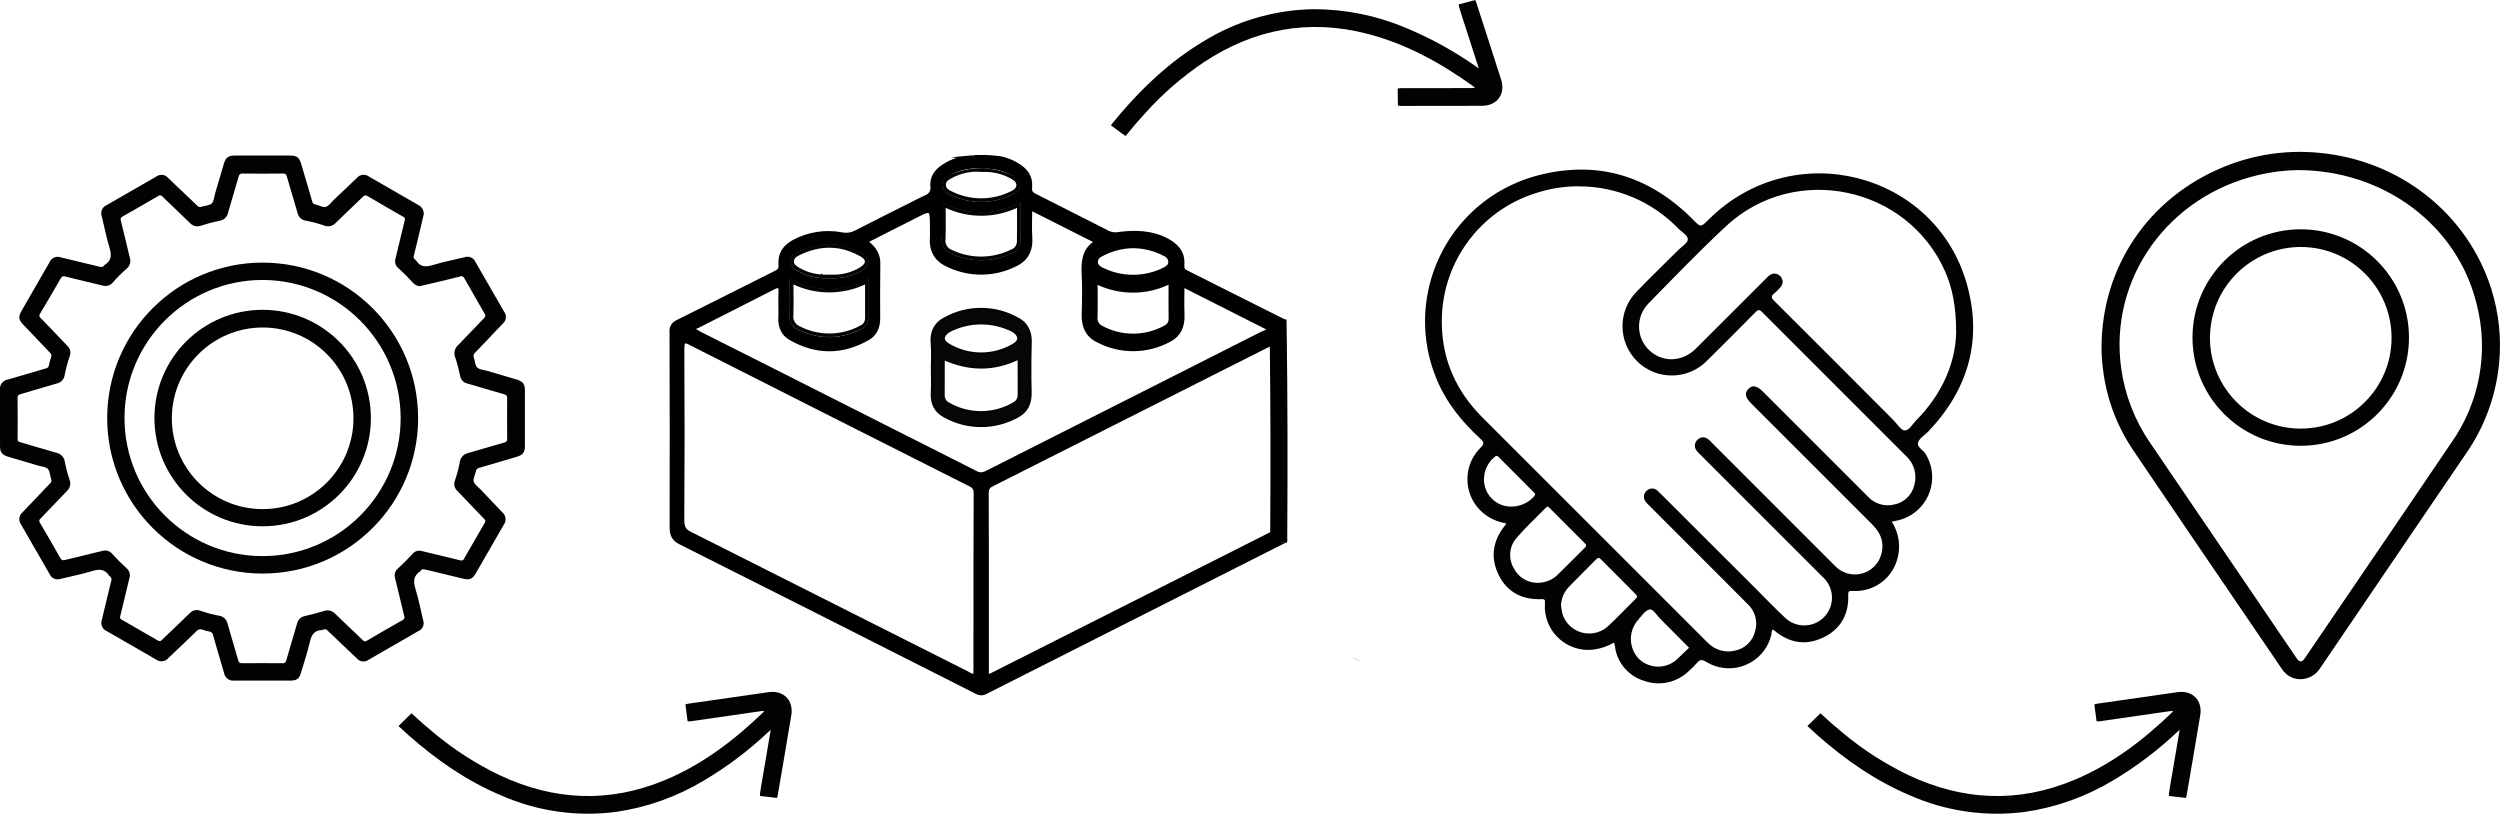
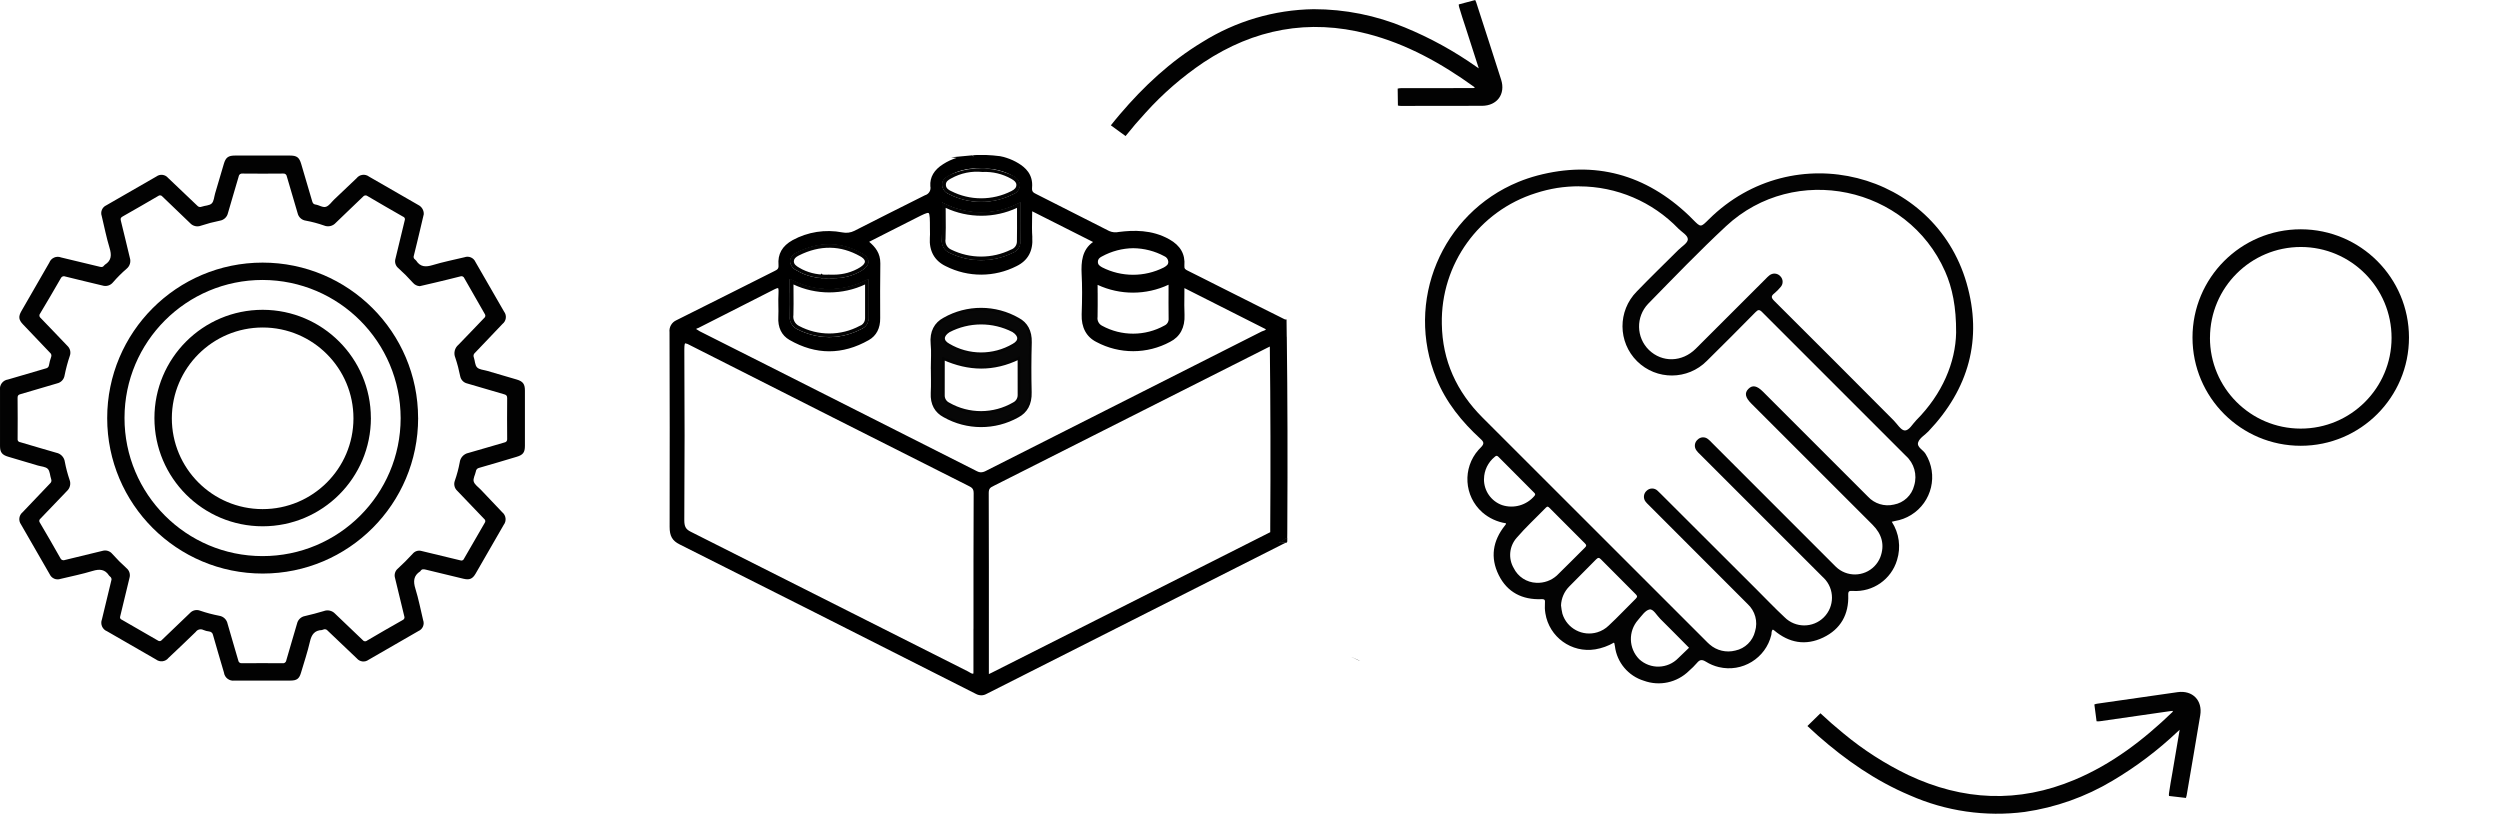
<svg xmlns="http://www.w3.org/2000/svg" id="Lager_2" viewBox="0 0 726.26 236.39">
  <defs>
    <style>.cls-1{fill:#040404;}.cls-2{fill:#030303;}.cls-3{fill:#020202;}.cls-4{fill:#070707;}.cls-5{fill:none;stroke:#040404;stroke-miterlimit:10;stroke-width:.75px;}</style>
  </defs>
  <g id="Lager_1-2">
    <g id="Group_371">
      <path id="Path_1009" class="cls-2" d="M549.58,151.59c2.13,3.29,2.69,7.35,1.52,11.1-1.67,5.63-7.01,9.35-12.86,8.98-.97-.05-1.36-.02-1.32,1.15,.21,5.65-2.18,9.95-7.28,12.39s-9.91,1.57-14.23-2.07c-.12-.09-.25-.18-.38-.25-.51,.42-.32,1.03-.45,1.54-1.63,6.8-8.47,10.99-15.27,9.36-1.33-.32-2.6-.85-3.76-1.58-1.17-.71-1.78-.57-2.57,.37-.72,.83-1.5,1.61-2.34,2.33-3.45,3.39-8.54,4.51-13.09,2.85-4.53-1.39-7.83-5.31-8.41-10.02-.05-.29-.11-.59-.17-.88,0-.04-.05-.07-.12-.17-1.68,.97-3.51,1.63-5.42,1.95-6.89,1.12-13.38-3.56-14.49-10.45-.16-.98-.2-1.97-.13-2.95,.05-.83,.07-1.22-1.01-1.18-5.55,.22-9.92-1.97-12.41-6.99-2.53-5.1-1.74-9.99,1.82-14.43,.09-.11,.18-.23,.26-.36,.02-.04,.01-.09,.02-.26-2.55-.39-4.93-1.49-6.88-3.19-5.31-4.71-5.8-12.84-1.09-18.15,.21-.24,.43-.46,.65-.68,1.06-1.08,.95-1.58-.08-2.51-5.44-4.98-10-10.6-12.82-17.52-9.19-22.36,1.49-47.94,23.85-57.13,1.78-.73,3.61-1.34,5.47-1.84,16.76-4.43,31.53-.32,44.08,11.65,.4,.38,.78,.78,1.17,1.17,2.27,2.29,2.22,2.24,4.56-.07,24.61-24.42,65.57-13.74,74.89,18.46,4.72,16.3,.63,30.81-11.09,43.12-1,1.05-2.52,1.89-2.95,3.13-.51,1.43,1.43,2.21,2.14,3.4,3.74,6.06,1.86,14-4.2,17.74-1.44,.89-3.04,1.49-4.72,1.76-.24,.04-.48,.11-.89,.21m-90.82-97.45c-2.16,0-4.31,.16-6.44,.49-2.07,.34-4.11,.83-6.11,1.48-16.56,5.18-27.71,20.68-27.35,38.03,.15,10.66,4.3,19.67,11.82,27.19,21.61,21.59,43.21,43.18,64.8,64.78,.39,.39,.77,.79,1.19,1.14,2.04,1.78,4.83,2.44,7.45,1.76,2.82-.59,5.05-2.76,5.73-5.56,.88-2.86,.03-5.96-2.18-7.98-9.54-9.57-19.1-19.14-28.66-28.69-.33-.3-.64-.63-.93-.98-.79-.98-.66-2.42,.31-3.24,.87-.83,2.25-.83,3.12,0,.34,.29,.65,.62,.97,.94,9.21,9.2,18.43,18.39,27.64,27.59,2.76,2.76,5.46,5.59,8.31,8.25,3.14,3.15,8.25,3.16,11.4,.02,3.15-3.14,3.16-8.25,.02-11.4-.11-.11-.22-.22-.34-.32-11.9-11.89-23.8-23.79-35.69-35.68-.38-.33-.72-.7-1.01-1.11-.72-.98-.56-2.35,.38-3.13,.82-.82,2.13-.87,3.02-.12,.39,.31,.76,.66,1.09,1.03,12,12,24,24,36,36.01,3.14,3.07,8.17,3.01,11.24-.13,.72-.74,1.29-1.61,1.68-2.57,1.38-3.61,.48-6.76-2.22-9.46-11.76-11.75-23.51-23.5-35.27-35.26-1.74-1.75-1.99-3.05-.8-4.24s2.48-.92,4.23,.83c10.16,10.16,20.32,20.32,30.48,30.48,1.91,2.07,4.79,2.96,7.53,2.32,2.9-.52,5.21-2.7,5.91-5.55,.94-3.11-.01-6.47-2.43-8.63-13.92-13.9-27.84-27.82-41.74-41.74-.81-.81-1.18-.74-1.94,.03-4.67,4.75-9.38,9.46-14.12,14.14-5.56,5.62-14.63,5.67-20.26,.11-5.62-5.56-5.67-14.63-.11-20.26h0c3.96-4.11,8.07-8.07,12.11-12.1,.99-.99,2.67-1.96,2.73-3.02,.07-1.18-1.71-2.11-2.71-3.12-7.55-7.85-17.97-12.3-28.86-12.31m109.51,42.47c.05-7.4-1.1-12.99-3.18-17.71-10.96-24.87-43.7-31.76-63.65-13.2-7.8,7.26-15.2,14.96-22.65,22.57-3.59,3.78-3.49,9.75,.24,13.4,3.84,3.71,9.62,3.59,13.6-.36,6.78-6.74,13.54-13.5,20.29-20.27,.34-.37,.7-.71,1.09-1.03,.98-.8,2.42-.68,3.24,.29,.83,.88,.83,2.25,0,3.13-.54,.65-1.15,1.26-1.8,1.8-.96,.75-.94,1.26-.04,2.16,11.6,11.55,23.17,23.12,34.71,34.73,1.06,1.06,2.11,2.89,3.22,2.93,1.29,.05,2.26-1.88,3.35-2.97,7.59-7.63,11.43-16.83,11.58-25.47m-121.93,72.7c2.18,.1,4.31-.65,5.93-2.11,2.77-2.67,5.45-5.44,8.19-8.14,.47-.47,.45-.73-.01-1.19-3.44-3.42-6.87-6.85-10.28-10.3-.36-.36-.61-.58-1.07-.1-2.85,2.94-5.89,5.73-8.55,8.83-2.11,2.44-2.43,5.94-.81,8.72,1.24,2.54,3.77,4.18,6.59,4.29m7.17,6.62c.08,.79,.21,1.58,.39,2.36,1.32,4.3,5.87,6.71,10.17,5.39,1.23-.38,2.36-1.04,3.28-1.94,2.72-2.51,5.23-5.24,7.88-7.83,.56-.55,.41-.84-.06-1.31-3.37-3.35-6.73-6.72-10.07-10.11-.53-.54-.85-.54-1.39,0-2.59,2.65-5.23,5.25-7.82,7.89-1.47,1.48-2.32,3.46-2.39,5.54m37.19,12.26c-2.85-2.87-5.58-5.65-8.35-8.39-1.02-1-2.03-2.93-3.1-2.74-1.26,.23-2.33,1.88-3.35,3.04-2.91,3.3-2.77,8.28,.32,11.41,3.24,3,8.28,2.86,11.35-.31,1.04-1,2.08-2,3.13-3.01m-59.57-49.05c-.06,3.41,2.06,6.47,5.27,7.61,3.38,1.09,7.09,.04,9.39-2.67,.34-.43,.24-.62-.08-.94-3.47-3.47-6.93-6.94-10.38-10.42-.43-.43-.68-.36-1.09,.02-1.93,1.57-3.07,3.91-3.1,6.4" />
      <path id="Path_1010" class="cls-3" d="M123.11,62.21c-.31,1.3-.67,2.86-1.04,4.42-.61,2.55-1.2,5.1-1.85,7.64-.17,.4-.03,.87,.34,1.11,.13,.09,.24,.2,.33,.32,1.18,1.85,2.73,1.93,4.72,1.33,3.06-.93,6.22-1.55,9.33-2.3,1.25-.45,2.65,.14,3.18,1.37,2.78,4.8,5.55,9.61,8.31,14.42,.86,1.12,.65,2.72-.46,3.59-2.66,2.8-5.32,5.6-7.99,8.39-.39,.31-.54,.84-.34,1.3,.35,.98,.31,2.27,.95,2.93s1.91,.71,2.91,1c2.87,.85,5.73,1.68,8.6,2.52,1.82,.54,2.39,1.31,2.39,3.22v16.03c0,1.93-.54,2.65-2.39,3.2-3.63,1.08-7.26,2.18-10.9,3.21-.52,.09-.91,.52-.96,1.04-.2,.99-.87,2.08-.63,2.92,.27,.93,1.35,1.63,2.09,2.41,2.06,2.18,4.13,4.34,6.19,6.52,1.12,.9,1.32,2.53,.44,3.67-2.72,4.73-5.44,9.45-8.17,14.18-.89,1.54-1.79,1.9-3.56,1.47-3.65-.88-7.31-1.75-10.96-2.65-.62-.15-1.14-.19-1.5,.43-.02,.03-.04,.05-.06,.07-1.97,1.26-2.07,2.92-1.41,5.04,.93,3,1.52,6.1,2.25,9.15,.47,1.25-.14,2.65-1.38,3.17-4.83,2.79-9.66,5.58-14.5,8.36-1.05,.77-2.52,.59-3.36-.4-2.83-2.67-5.66-5.35-8.46-8.05-.31-.43-.89-.57-1.36-.33-.11,.06-.23,.1-.35,.12-2.14,.09-3.01,1.32-3.47,3.34-.7,3.06-1.71,6.04-2.6,9.06-.51,1.75-1.22,2.28-3.08,2.28h-16.22c-1.48,.22-2.86-.81-3.08-2.29,0,0,0-.02,0-.03-1.07-3.63-2.15-7.27-3.18-10.91-.08-.55-.53-.97-1.09-1.03-.58-.06-1.16-.21-1.7-.44-.78-.4-1.73-.16-2.23,.56-2.6,2.55-5.26,5.04-7.91,7.55-.88,1.13-2.52,1.33-3.65,.45,0,0-.01,0-.02-.01-4.73-2.72-9.45-5.44-14.18-8.17-1.37-.54-2.03-2.09-1.49-3.46,0,0,0,0,0,0,.89-3.75,1.79-7.49,2.71-11.23,.19-.43,.04-.94-.35-1.21-.1-.07-.19-.15-.27-.26-1.2-1.88-2.77-1.98-4.79-1.37-3.06,.93-6.21,1.56-9.33,2.31-1.23,.43-2.58-.14-3.13-1.32-2.79-4.83-5.58-9.66-8.35-14.5-.8-1.11-.61-2.65,.44-3.52,2.66-2.8,5.32-5.59,7.99-8.38,.39-.31,.52-.84,.32-1.3-.35-.98-.32-2.27-.96-2.93s-1.92-.69-2.92-.99c-2.86-.85-5.73-1.7-8.59-2.55-1.79-.53-2.38-1.28-2.38-3.12v-16.22c-.22-1.48,.8-2.87,2.29-3.09,0,0,.02,0,.02,0,3.66-1.08,7.33-2.16,10.99-3.22,.49-.07,.88-.46,.93-.96,.13-.79,.34-1.57,.61-2.32,.2-.46,.07-.99-.33-1.29-2.63-2.74-5.25-5.49-7.86-8.25-1.24-1.31-1.35-2.24-.45-3.82,2.71-4.7,5.41-9.4,8.12-14.1,.52-1.36,2.05-2.03,3.4-1.51,.02,0,.04,.02,.06,.02,3.75,.89,7.5,1.78,11.23,2.7,.52,.13,.89,.11,1.2-.34,.07-.1,.15-.19,.26-.26,1.95-1.22,1.97-2.85,1.35-4.89-.92-3.03-1.53-6.16-2.27-9.24-.44-1.22,.13-2.58,1.32-3.12,4.86-2.81,9.72-5.6,14.58-8.39,1.05-.77,2.52-.59,3.36,.41,2.83,2.68,5.64,5.36,8.46,8.05,.31,.39,.84,.53,1.3,.33,.98-.35,2.28-.31,2.93-.95s.69-1.92,.99-2.92c.85-2.87,1.69-5.73,2.54-8.6,.54-1.83,1.29-2.39,3.21-2.39h16.03c1.94,0,2.66,.54,3.21,2.39,1.07,3.63,2.16,7.26,3.21,10.9,.16,.54,.38,.86,.95,.94,1.06,.14,2.14,.98,3.09,.64,.9-.32,1.56-1.35,2.32-2.08,2.17-2.06,4.35-4.13,6.52-6.19,.88-1.14,2.51-1.35,3.65-.47,0,0,.01,0,.02,.01,4.75,2.74,9.51,5.47,14.26,8.21,1.02,.5,1.65,1.55,1.6,2.69m-1.18,20.9c-.76-.05-1.47-.4-1.96-.98-1.34-1.5-2.76-2.92-4.25-4.26-.81-.66-1.14-1.75-.83-2.75,.92-3.71,1.77-7.43,2.69-11.14,.17-.4-.01-.87-.42-1.04-.02,0-.04-.02-.07-.02-3.45-1.97-6.9-3.96-10.32-5.98-.39-.31-.96-.25-1.28,.14-.02,.02-.03,.04-.05,.06-2.61,2.54-5.29,5.02-7.89,7.57-.86,.97-2.25,1.28-3.44,.77-1.72-.6-3.48-1.07-5.27-1.4-1.16-.15-2.11-1.01-2.37-2.15-1.03-3.58-2.12-7.15-3.15-10.72-.06-.51-.52-.87-1.03-.81-.02,0-.04,0-.05,0-3.92,.04-7.84,.04-11.77,0-.53-.09-1.04,.27-1.13,.8,0,.02,0,.04,0,.06-1.02,3.55-2.11,7.08-3.12,10.64-.26,1.14-1.19,2.01-2.35,2.19-1.84,.37-3.66,.85-5.45,1.44-1.12,.45-2.4,.15-3.21-.75-2.66-2.58-5.37-5.12-8.02-7.7-.28-.38-.82-.47-1.2-.19-.02,.01-.03,.02-.05,.04-3.43,2.01-6.88,3.99-10.33,5.95-.59,.33-.64,.64-.49,1.24,.9,3.59,1.74,7.19,2.61,10.78,.37,1.15-.02,2.41-.96,3.16-1.4,1.21-2.72,2.53-3.93,3.93-.73,.92-1.96,1.29-3.08,.93-3.59-.87-7.19-1.71-10.78-2.61-.48-.23-1.06-.02-1.29,.46,0,.02-.02,.04-.03,.06-1.96,3.42-3.96,6.82-5.99,10.21-.33,.37-.29,.93,.07,1.25,.02,.02,.05,.04,.07,.06,2.61,2.67,5.16,5.4,7.76,8.09,.82,.75,1.1,1.92,.7,2.96-.62,1.84-1.12,3.72-1.5,5.62-.17,1.16-1.04,2.09-2.19,2.34-3.55,1.02-7.09,2.1-10.64,3.13-.57,.16-.83,.35-.83,1.04,.05,3.98,.03,7.97,.01,11.95-.08,.44,.21,.86,.64,.94,.02,0,.04,0,.06,0,3.52,1.01,7.02,2.11,10.55,3.09,1.3,.26,2.3,1.33,2.47,2.65,.33,1.76,.79,3.49,1.36,5.18,.46,1.15,.16,2.46-.76,3.29-2.58,2.66-5.12,5.36-7.7,8.03-.36,.26-.44,.76-.18,1.12,.01,.02,.02,.03,.03,.04,2,3.4,3.99,6.81,5.92,10.25,.18,.52,.75,.8,1.27,.62,.03,0,.06-.02,.08-.03,3.62-.9,7.25-1.75,10.87-2.64,1.06-.33,2.21,.02,2.91,.89,1.3,1.45,2.67,2.83,4.12,4.13,.83,.68,1.17,1.8,.86,2.83-.91,3.71-1.77,7.43-2.69,11.14-.16,.37,0,.81,.38,.97,.02,0,.04,.02,.06,.02,3.51,2,7.01,4.02,10.49,6.05,.35,.28,.86,.22,1.14-.12,.01-.01,.02-.03,.03-.04,2.71-2.62,5.45-5.2,8.16-7.82,.75-.82,1.93-1.09,2.96-.68,1.81,.62,3.66,1.11,5.53,1.47,1.22,.18,2.2,1.11,2.44,2.33,1,3.56,2.09,7.09,3.1,10.64,.05,.5,.5,.87,1,.82,.02,0,.04,0,.06,0,3.92-.03,7.85-.03,11.77,0,.52,.1,1.02-.25,1.12-.77,0-.03,0-.05,.01-.08,1.01-3.56,2.09-7.09,3.11-10.64,.25-1.14,1.17-2.02,2.32-2.22,1.83-.42,3.65-.9,5.45-1.44,1.15-.44,2.45-.14,3.29,.76,2.66,2.58,5.38,5.1,8.04,7.68,.27,.38,.8,.46,1.18,.19,.02-.01,.04-.03,.06-.05,3.42-2.02,6.87-4.01,10.33-5.96,.44-.17,.67-.66,.5-1.1,0-.02-.01-.03-.02-.05-.91-3.68-1.77-7.37-2.67-11.05-.31-1,0-2.09,.81-2.76,1.51-1.38,2.94-2.82,4.32-4.32,.63-.76,1.65-1.07,2.59-.79,3.74,.92,7.49,1.78,11.23,2.71,.4,.18,.87,0,1.05-.4,0-.02,.02-.04,.03-.07,1.99-3.48,3.99-6.94,6.01-10.4,.28-.34,.23-.84-.1-1.12-.02-.01-.03-.02-.05-.04-2.62-2.71-5.2-5.45-7.82-8.17-.82-.75-1.09-1.93-.69-2.96,.6-1.72,1.07-3.48,1.4-5.26,.15-1.39,1.19-2.52,2.56-2.79,3.5-.97,6.97-2.05,10.47-3.04,.47-.06,.81-.48,.76-.96,0-.02,0-.04,0-.06-.03-3.95-.04-7.91,0-11.86,0-.72-.27-.93-.88-1.11-3.58-1.03-7.15-2.11-10.73-3.14-1.05-.24-1.85-1.08-2.04-2.14-.36-1.81-.83-3.6-1.42-5.36-.55-1.32-.18-2.84,.92-3.75,2.52-2.55,4.95-5.18,7.45-7.75,.38-.27,.48-.79,.21-1.17-.01-.02-.03-.04-.04-.06-2-3.44-3.97-6.89-5.92-10.35-.16-.45-.65-.69-1.11-.54-.02,0-.04,.01-.05,.02-2.36,.61-4.73,1.17-7.09,1.74-1.59,.38-3.18,.74-4.76,1.11" />
      <path id="Path_1011" class="cls-3" d="M121.47,121.43c.01,24.95-20.2,45.18-45.14,45.19-24.95,.01-45.18-20.2-45.19-45.14-.01-24.95,20.2-45.18,45.14-45.19h0c24.94,0,45.16,20.21,45.18,45.14m-45.14-40.1c-22.15-.02-40.13,17.92-40.15,40.07-.02,22.15,17.92,40.13,40.07,40.15,22.15,.02,40.13-17.92,40.15-40.07h0c-.03-22.13-17.94-40.08-40.07-40.15" />
      <path id="Path_1012" class="cls-3" d="M107.75,121.43c0,17.37-14.06,31.45-31.43,31.46-17.37,0-31.45-14.06-31.46-31.43,0-17.37,14.06-31.45,31.43-31.46,.02,0,.05,0,.07,0,17.33,.05,31.36,14.1,31.38,31.43m-57.82,.05c-.02,14.57,11.77,26.4,26.34,26.42,14.57,.02,26.4-11.77,26.42-26.34,.02-14.57-11.77-26.4-26.34-26.42,0,0,0,0-.01,0-14.56,0-26.37,11.79-26.41,26.34" />
-       <path id="Path_1013" class="cls-3" d="M225.73,231.79c.09-.24,.16-.49,.2-.74,1.32-7.76,2.67-15.51,3.95-23.27,.71-4.31-2.23-7.31-6.56-6.71-7.79,1.09-15.58,2.23-23.36,3.35-.29,.04-.57,.12-.84,.23l.63,4.88c.33,.04,.66,.03,.98-.01,6.74-.96,13.49-1.93,20.23-2.91,.29-.05,.6-.08,.88-.1,.15,.21,0,.29-.09,.38-8.39,8.09-17.55,15.11-28.4,19.65-16.3,6.84-32.41,6.11-48.3-1.39-6.73-3.24-13.04-7.29-18.78-12.06-2.32-1.88-4.56-3.85-6.73-5.88l-3.78,3.7c.99,.94,2,1.86,3.03,2.77,8.06,7.1,16.78,13.17,26.72,17.36,10.48,4.63,22.02,6.3,33.38,4.83,9.01-1.3,17.67-4.38,25.48-9.05,6.85-4.05,13.22-8.86,18.99-14.33,.12-.12,.24-.22,.54-.49-.73,4.3-1.42,8.37-2.11,12.45-.35,1.99-.71,3.97-.99,5.97-.04,.27-.04,.54,0,.81l4.89,.57Z" />
      <path id="Path_1014" class="cls-3" d="M635.03,231.79c.09-.24,.16-.49,.2-.74,1.32-7.76,2.67-15.51,3.95-23.27,.71-4.31-2.23-7.31-6.56-6.71-7.79,1.09-15.58,2.23-23.36,3.35-.29,.04-.57,.12-.84,.23l.64,4.88c.33,.04,.66,.03,.98-.01,6.74-.96,13.49-1.93,20.23-2.91,.29-.05,.59-.08,.88-.1,.15,.21,0,.29-.09,.38-8.39,8.09-17.55,15.11-28.4,19.65-16.3,6.84-32.41,6.11-48.3-1.39-6.73-3.24-13.04-7.29-18.79-12.06-2.32-1.88-4.56-3.85-6.73-5.88l-3.78,3.7c.99,.94,2,1.86,3.03,2.77,8.06,7.1,16.78,13.17,26.72,17.36,10.48,4.63,22.02,6.3,33.38,4.83,9.01-1.3,17.67-4.38,25.48-9.05,6.85-4.05,13.22-8.86,18.99-14.33,.12-.12,.24-.22,.54-.49-.73,4.3-1.42,8.37-2.11,12.45-.35,1.99-.71,3.97-.99,5.97-.04,.27-.04,.54,0,.81l4.89,.57Z" />
      <path id="Path_1015" class="cls-3" d="M428.55,0c.12,.22,.22,.46,.3,.7,2.42,7.49,4.86,14.97,7.24,22.46,1.32,4.16-1.16,7.55-5.53,7.58-7.87,.03-15.74,.03-23.6,.03-.29,0-.58-.04-.86-.11l-.07-4.92c.32-.08,.65-.13,.98-.13,6.81-.01,13.62-.02,20.44-.02,.29,0,.6,0,.88-.02,.11-.23-.04-.29-.14-.36-9.46-6.81-19.54-12.44-30.92-15.38-17.11-4.43-32.95-1.41-47.61,8.29-6.19,4.17-11.86,9.08-16.86,14.63-2.03,2.2-3.97,4.46-5.82,6.78l-4.27-3.12c.84-1.07,1.72-2.13,2.6-3.17,6.96-8.18,14.73-15.43,23.96-21.01,9.71-6.08,20.9-9.39,32.35-9.56,9.1,0,18.12,1.8,26.51,5.31,7.36,3.03,14.35,6.88,20.85,11.47,.14,.1,.27,.19,.61,.41-1.34-4.15-2.6-8.08-3.87-12.02-.63-1.92-1.27-3.82-1.83-5.76-.08-.26-.12-.53-.11-.8l4.76-1.26Z" />
      <path id="Path_1016" class="cls-4" d="M299.36,99.46c.09-3.28-1.21-5.52-3.54-6.76-6.67-3.84-14.87-3.86-21.55-.06-2.48,1.32-3.88,3.72-3.53,7.27,.23,2.25,.04,4.57,.04,6.84h.01c0,2.47,.11,4.93-.03,7.4-.17,3.3,1.18,5.47,3.54,6.72,6.62,3.75,14.72,3.77,21.36,.05,2.43-1.28,3.76-3.55,3.67-6.94-.12-4.83-.11-9.67,.03-14.52m-23.73-3.28c5.84-3.06,12.8-3.08,18.66-.07,2.06,1.3,2.16,2.97,.08,4.1-5.81,3.41-13.01,3.39-18.8-.06-1.99-1.1-1.91-2.69,.06-3.97m18.83,21.07c-5.83,3.38-13.03,3.4-18.87,.05-.97-.46-1.57-1.46-1.52-2.53,.03-3.45,.01-6.9,.01-10.59,7.36,3.28,14.51,3.46,21.92-.13,0,3.69-.01,7.19,.01,10.68,.02,1.07-.58,2.05-1.55,2.52" />
      <path id="Path_1017" class="cls-5" d="M299.36,99.46c.09-3.28-1.21-5.52-3.54-6.76-6.67-3.84-14.87-3.86-21.55-.06-2.48,1.32-3.88,3.72-3.53,7.27,.23,2.25,.04,4.57,.04,6.84h.01c0,2.47,.11,4.93-.03,7.4-.17,3.3,1.18,5.47,3.54,6.72,6.62,3.75,14.72,3.77,21.36,.05,2.43-1.28,3.76-3.55,3.67-6.94-.12-4.83-.11-9.67,.03-14.52Zm-23.73-3.27c5.84-3.06,12.8-3.08,18.66-.07,2.06,1.3,2.16,2.97,.08,4.1-5.81,3.41-13.01,3.39-18.8-.06-1.99-1.1-1.91-2.69,.06-3.97Zm18.83,21.07c-5.83,3.38-13.03,3.4-18.87,.05-.97-.46-1.57-1.46-1.52-2.53,.03-3.45,.01-6.9,.01-10.59,7.36,3.28,14.51,3.46,21.92-.13,0,3.69-.01,7.19,.01,10.68,.02,1.07-.58,2.05-1.55,2.52h0Z" />
      <path id="Path_1018" d="M371.59,157.61h.75c.34-.17,.66-.33,.99-.5,.03-.01,.04-.01,.07-.03v-.58l-1.81,1.11Zm-75.16-95.03v-3.78l-.73,.34c-6.71,3.39-14.63,3.39-21.35,0l-.71-.34v.79c0,1.07,0,2.11,.01,3.14,.03,2.31,.04,4.47-.05,6.66-.24,1.7,.69,3.35,2.26,4.03,5.76,2.83,12.5,2.83,18.26,0,1.35-.48,2.26-1.75,2.28-3.19,.04-2.53,.04-5.05,.03-7.65m-.52,7.63c-.04,1.24-.84,2.34-2.02,2.75-5.61,2.78-12.19,2.78-17.8,0-1.39-.6-2.2-2.06-1.98-3.56,.14-3.19,.03-6.38,.03-9.82,6.85,3.46,14.93,3.46,21.78-.01,0,3.67,.04,7.16-.01,10.64m-1.6-19.09c-5.85-2.81-12.65-2.88-18.55-.19h-.01c-.86,.49-2.04,1.13-2.05,2.69,.06,1.24,.87,2.33,2.04,2.74,5.81,2.96,12.68,2.97,18.5,.03,1.21-.4,2.02-1.52,2.02-2.79-.16-1.11-.9-2.05-1.93-2.48m-.31,4.82c-5.67,2.89-12.38,2.88-18.04-.01-1.01-.33-1.71-1.25-1.76-2.31,0-1.28,.99-1.81,1.81-2.27,2.83-1.58,6.08-2.24,9.31-1.9,3.05-.15,6.08,.57,8.73,2.08,.79,.46,1.64,1.04,1.68,2.07-.02,1.07-.72,2.01-1.73,2.33m-41.72,25.09l-.73,.34c-6.73,3.42-14.68,3.42-21.41,0l-.73-.34v.79c0,1.08,.01,2.14,.01,3.16,.01,2.24,.04,4.35-.03,6.47-.22,1.69,.65,3.33,2.16,4.1,2.88,1.49,6.06,2.29,9.3,2.32,3.25-.03,6.46-.83,9.34-2.35,1.23-.51,2.04-1.69,2.08-3.02,.01-2.32,.01-4.64,.01-7.01l-.02-4.47Zm-.5,11.48c-.03,1.15-.74,2.17-1.81,2.58-5.67,3.05-12.49,3.05-18.16,.01-1.35-.68-2.12-2.14-1.91-3.64,.09-3.1,.03-6.21,.03-9.65,6.86,3.5,14.99,3.5,21.85,0,0,3.69,.01,7.2,0,10.69m-1.38-18.92c-6.09-3.44-12.44-3.53-18.9-.29-1.06,.41-1.82,1.35-1.99,2.48,.07,1.22,.84,2.29,1.98,2.75,.65,.4,1.33,.74,2.03,1.03,.68,.27,1.37,.5,2.07,.68,.7,.18,1.42,.31,2.14,.4,.23,.03,.46,.04,.68,.07l.27,.29,.2-.26h.09c.59,.04,1.17,.04,1.76,.01,.79,.03,1.52,.03,2.38-.01l.48-.04c.08,0,.15-.01,.26-.01,.23-.03,.46-.05,.69-.09,1.29-.18,2.56-.53,3.76-1.04,.09-.04,.19-.08,.32-.14,.31-.13,.62-.29,.94-.45,.28-.16,.57-.33,.86-.5,1.24-.79,1.84-1.64,1.83-2.53-.03-.87-.65-1.66-1.84-2.33m-.27,4.44c-.27,.17-.55,.34-.82,.49-.3,.16-.59,.3-.9,.43-.1,.04-.19,.09-.28,.13-1.18,.49-2.41,.83-3.67,1.01-.23,.04-.44,.05-.67,.08-.09,.02-.19,.02-.28,.03-.04,.01-.08,.02-.12,.01-.1,.01-.19,.01-.28,.03h-.08c-.4,.01-.81,.03-1.21,.03-.36,0-.73-.01-1.1-.01-.56,.01-1.15,.01-1.72-.01h-.17s-.05-.01-.07-.01h-.01s-.02,.01-.04,0c0,0,0,0,0,0h-.01s-.04,0-.05-.01h-.01s0,0,0,0c-.29-.01-.56-.04-.85-.07-.7-.09-1.39-.21-2.07-.38-.68-.18-1.35-.41-2-.67-.68-.28-1.34-.61-1.98-.99-.82-.49-1.76-1.12-1.72-2.32,.14-.95,.8-1.74,1.71-2.06,6.17-3.1,12.35-3.15,18.42,.28,2.14,1.21,2.1,2.69-.01,4.02" />
      <path id="Path_1019" class="cls-1" d="M294.31,51.12c-5.85-2.81-12.65-2.87-18.55-.18h-.01c-.86,.49-2.04,1.13-2.05,2.69,.06,1.24,.87,2.33,2.04,2.74,5.81,2.96,12.68,2.97,18.5,.03,1.21-.4,2.02-1.52,2.02-2.79-.16-1.11-.9-2.05-1.93-2.48m-18.12,4.36c-.78-.38-1.5-.86-1.49-1.85,.01-.92,.62-1.32,1.53-1.83h.03c2.77-1.55,5.94-2.19,9.08-1.86,2.96-.14,5.89,.56,8.46,2.02,.86,.5,1.4,.96,1.44,1.67,.04,.78-.43,1.37-1.45,1.87-5.53,2.81-12.08,2.8-17.6-.03m20.24,7.09v-3.78l-.73,.34c-6.71,3.39-14.63,3.39-21.35,0l-.71-.34v.79c0,1.07,0,2.11,.01,3.14,.03,2.31,.04,4.47-.05,6.66-.24,1.7,.69,3.35,2.26,4.03,5.76,2.83,12.5,2.83,18.26,0,1.35-.48,2.26-1.75,2.28-3.19,.04-2.53,.04-5.05,.03-7.65m-1.03,7.63c-.02,1.06-.71,1.98-1.72,2.31-5.47,2.7-11.89,2.7-17.37,0-1.22-.51-1.92-1.8-1.69-3.1,.09-2.2,.08-4.39,.05-6.71,0-.76-.01-1.56-.01-2.35,6.58,3.08,14.19,3.08,20.77-.01v2.23c.01,2.58,.01,5.11-.03,7.63m-45,3.39c-6.09-3.44-12.44-3.53-18.9-.29-1.06,.41-1.82,1.35-1.99,2.48,.07,1.22,.84,2.29,1.98,2.75,.65,.4,1.33,.74,2.03,1.03,.68,.27,1.37,.5,2.07,.68,.7,.18,1.42,.31,2.14,.4,.23,.03,.46,.04,.68,.07l.27,.29,.2-.26h.09c.59,.04,1.17,.04,1.76,.01,.79,.03,1.52,.03,2.38-.01l.48-.04c.08,0,.15-.01,.26-.01,.23-.03,.46-.05,.68-.09,1.29-.18,2.56-.53,3.76-1.04,.09-.04,.19-.08,.32-.14,.31-.13,.62-.29,.94-.45,.28-.16,.56-.33,.86-.5,1.24-.79,1.84-1.64,1.83-2.53-.03-.87-.64-1.66-1.84-2.33m-2.47,5.03c-1.13,.48-2.33,.82-3.55,.99-.21,.04-.43,.05-.68,.08-.1,.01-.21,.02-.31,.03l-.39,.03c-.73,.04-1.41,.04-2.3,.01-.57,.03-1.14,.02-1.71-.01h-.08s-.29-.29-.29-.29l-.2,.25c-.19-.01-.38-.03-.58-.05-.67-.08-1.34-.2-2-.37-.66-.17-1.31-.38-1.93-.64-.66-.26-1.29-.58-1.89-.95-.83-.49-1.52-.97-1.49-1.87,.03-.65,.47-1.15,1.45-1.64,6.12-3.08,12.16-3,17.92,.26,.6,.34,1.32,.87,1.34,1.5,.01,.51-.48,1.11-1.37,1.67-.27,.17-.54,.32-.79,.46-.28,.14-.56,.29-.95,.46-.06,.03-.12,.06-.19,.08m4.35,2.4l-.73,.34c-6.73,3.42-14.68,3.42-21.41,0l-.73-.34v.79c0,1.08,.01,2.14,.01,3.16,.01,2.24,.04,4.35-.03,6.47-.22,1.69,.65,3.33,2.16,4.1,2.88,1.49,6.06,2.29,9.3,2.32,3.25-.03,6.45-.83,9.34-2.35,1.23-.51,2.04-1.69,2.08-3.02,.01-2.32,.01-4.64,.01-7.01l-.02-4.47Zm-1.01,11.48c0,.96-.62,1.82-1.53,2.14-5.52,2.97-12.17,2.98-17.71,.03-1.18-.6-1.84-1.89-1.62-3.19,.07-2.14,.04-4.26,.03-6.51,0-.78-.01-1.57-.01-2.37,6.6,3.11,14.25,3.11,20.85,0v2.9c.01,2.37,.01,4.69,0,7.01m45.15-29.94v-3.78l-.73,.34c-6.71,3.39-14.63,3.39-21.35,0l-.71-.34v.79c0,1.07,0,2.11,.01,3.14,.03,2.31,.04,4.47-.05,6.66-.24,1.7,.69,3.35,2.26,4.03,5.76,2.83,12.5,2.83,18.26,0,1.35-.48,2.26-1.75,2.28-3.19,.04-2.53,.04-5.05,.03-7.65m-1.03,7.63c-.02,1.06-.71,1.98-1.72,2.31-5.47,2.7-11.89,2.7-17.37,0-1.22-.51-1.92-1.8-1.69-3.1,.09-2.2,.08-4.39,.05-6.71,0-.76-.01-1.56-.01-2.35,6.58,3.08,14.19,3.08,20.77-.01v2.23c.01,2.58,.01,5.11-.03,7.63m-1.09-19.09c-5.85-2.81-12.65-2.87-18.55-.18h-.01c-.86,.49-2.04,1.13-2.05,2.69,.06,1.24,.87,2.33,2.04,2.74,5.81,2.96,12.68,2.97,18.5,.03,1.21-.4,2.02-1.52,2.02-2.79-.16-1.11-.9-2.05-1.93-2.48m-18.12,4.36c-.78-.38-1.5-.86-1.49-1.85,.01-.92,.62-1.32,1.53-1.83h.03c2.77-1.55,5.94-2.19,9.08-1.86,2.96-.14,5.89,.56,8.46,2.02,.86,.5,1.4,.96,1.44,1.67,.04,.78-.43,1.37-1.45,1.87-5.53,2.81-12.08,2.8-17.6-.03m-23.91,25.54l-.73,.34c-6.73,3.42-14.68,3.42-21.41,0l-.73-.34v.79c0,1.08,.01,2.14,.01,3.16,.01,2.24,.04,4.35-.03,6.47-.22,1.69,.65,3.33,2.16,4.1,2.88,1.49,6.06,2.29,9.3,2.32,3.25-.03,6.45-.83,9.34-2.35,1.23-.51,2.04-1.69,2.08-3.02,.01-2.32,.01-4.64,.01-7.01l-.02-4.47Zm-1.01,11.48c0,.96-.62,1.82-1.53,2.14-5.52,2.97-12.17,2.98-17.71,.03-1.18-.6-1.84-1.89-1.62-3.19,.07-2.14,.04-4.26,.03-6.51,0-.78-.01-1.57-.01-2.37,6.6,3.11,14.25,3.11,20.85,0v2.9c.01,2.37,.01,4.69,0,7.01m-.87-18.92c-6.09-3.44-12.44-3.53-18.9-.29-1.06,.41-1.82,1.35-1.99,2.48,.07,1.22,.84,2.29,1.98,2.75,.65,.4,1.33,.74,2.03,1.03,.68,.27,1.37,.5,2.07,.68,.7,.18,1.42,.31,2.14,.4,.23,.03,.46,.04,.68,.07l.27,.29,.2-.26h.09c.59,.04,1.17,.04,1.76,.01,.79,.03,1.52,.03,2.38-.01l.48-.04c.08,0,.15-.01,.26-.01,.23-.03,.46-.05,.68-.09,1.29-.18,2.56-.53,3.76-1.04,.09-.04,.19-.08,.32-.14,.31-.13,.62-.29,.94-.45,.28-.16,.56-.33,.86-.5,1.24-.79,1.84-1.64,1.83-2.53-.03-.87-.64-1.66-1.84-2.33m-2.47,5.03c-1.13,.48-2.33,.82-3.55,.99-.21,.04-.43,.05-.68,.08-.1,.01-.21,.02-.31,.03l-.39,.03c-.73,.04-1.41,.04-2.3,.01-.57,.03-1.14,.02-1.71-.01h-.08s-.29-.29-.29-.29l-.2,.25c-.19-.01-.38-.03-.58-.05-.67-.08-1.34-.2-2-.37-.66-.17-1.31-.38-1.93-.64-.66-.26-1.29-.58-1.89-.95-.83-.49-1.52-.97-1.49-1.87,.03-.65,.47-1.15,1.45-1.64,6.12-3.08,12.16-3,17.92,.26,.6,.34,1.32,.87,1.34,1.5,.01,.51-.48,1.11-1.37,1.67-.27,.17-.54,.32-.79,.46-.28,.14-.56,.29-.95,.46-.06,.03-.12,.06-.19,.08m125.92,77.61l-.44,.26-1.81,1.11h1.85c.07-.04,.15-.07,.21-.11l.23-.15-.04-1.12Zm-77.42-93.66v-3.78l-.73,.34c-6.71,3.39-14.63,3.39-21.35,0l-.71-.34v.79c0,1.07,0,2.11,.01,3.14,.03,2.31,.04,4.47-.05,6.66-.24,1.7,.69,3.35,2.26,4.03,5.76,2.83,12.5,2.83,18.26,0,1.35-.48,2.26-1.75,2.28-3.19,.04-2.53,.04-5.05,.03-7.65m-1.03,7.63c-.02,1.06-.71,1.98-1.72,2.31-5.47,2.7-11.89,2.7-17.37,0-1.22-.51-1.92-1.8-1.69-3.1,.09-2.2,.08-4.39,.05-6.71,0-.76-.01-1.56-.01-2.35,6.58,3.08,14.19,3.08,20.77-.01v2.23c.01,2.58,.01,5.11-.03,7.63m-1.09-19.09c-5.85-2.81-12.65-2.87-18.55-.18h-.01c-.86,.49-2.04,1.13-2.05,2.69,.06,1.24,.87,2.33,2.04,2.74,5.81,2.96,12.68,2.97,18.5,.03,1.21-.4,2.02-1.52,2.02-2.79-.16-1.11-.9-2.05-1.93-2.48m-18.12,4.36c-.78-.38-1.5-.86-1.49-1.85,.01-.92,.62-1.32,1.53-1.83h.03c2.77-1.55,5.94-2.19,9.08-1.86,2.96-.14,5.89,.56,8.46,2.02,.86,.5,1.4,.96,1.44,1.67,.04,.78-.43,1.37-1.45,1.87-5.53,2.81-12.08,2.8-17.6-.03m-23.91,25.54l-.73,.34c-6.73,3.42-14.68,3.42-21.41,0l-.73-.34v.79c0,1.08,.01,2.14,.01,3.16,.01,2.24,.04,4.35-.03,6.47-.22,1.69,.65,3.33,2.16,4.1,2.88,1.49,6.06,2.29,9.3,2.32,3.25-.03,6.45-.83,9.34-2.35,1.23-.51,2.04-1.69,2.08-3.02,.01-2.32,.01-4.64,.01-7.01l-.02-4.47Zm-1.01,11.48c0,.96-.62,1.82-1.53,2.14-5.52,2.97-12.17,2.98-17.71,.03-1.18-.6-1.84-1.89-1.62-3.19,.07-2.14,.04-4.26,.03-6.51,0-.78-.01-1.57-.01-2.37,6.6,3.11,14.25,3.11,20.85,0v2.9c.01,2.37,.01,4.69,0,7.01m-.87-18.92c-6.09-3.44-12.44-3.53-18.9-.29-1.06,.41-1.82,1.35-1.99,2.48,.07,1.22,.84,2.29,1.98,2.75,.65,.4,1.33,.74,2.03,1.03,.68,.27,1.37,.5,2.07,.68,.7,.18,1.42,.31,2.14,.4,.23,.03,.46,.04,.68,.07l.27,.29,.2-.26h.09c.59,.04,1.17,.04,1.76,.01,.79,.03,1.52,.03,2.38-.01l.48-.04c.08,0,.15-.01,.26-.01,.23-.03,.46-.05,.68-.09,1.29-.18,2.56-.53,3.76-1.04,.09-.04,.19-.08,.32-.14,.31-.13,.62-.29,.94-.45,.28-.16,.56-.33,.86-.5,1.24-.79,1.84-1.64,1.83-2.53-.03-.87-.64-1.66-1.84-2.33m-2.47,5.03c-1.13,.48-2.33,.82-3.55,.99-.21,.04-.43,.05-.68,.08-.1,.01-.21,.02-.31,.03l-.39,.03c-.73,.04-1.41,.04-2.3,.01-.57,.03-1.14,.02-1.71-.01h-.08s-.29-.29-.29-.29l-.2,.25c-.19-.01-.38-.03-.58-.05-.67-.08-1.34-.2-2-.37-.66-.17-1.31-.38-1.93-.64-.66-.26-1.29-.58-1.89-.95-.83-.49-1.52-.97-1.49-1.87,.03-.65,.47-1.15,1.45-1.64,6.12-3.08,12.16-3,17.92,.26,.6,.34,1.32,.87,1.34,1.5,.01,.51-.48,1.11-1.37,1.67-.27,.17-.54,.32-.79,.46-.28,.14-.56,.29-.95,.46-.06,.03-.12,.06-.19,.08" />
      <path id="Path_1020" d="M373.8,97.79h-.51s.51-.01,.51-.01c-.01-1.49-.04-2.98-.05-4.46v-.52h-.44s-.55-.26-.55-.26c-.4-.21-.81-.41-1.21-.61l-5.83-2.91c-4.07-2.06-8.14-4.1-12.2-6.13-1.37-.7-2.75-1.38-4.12-2.08-1.46-.72-2.93-1.46-4.38-2.19-.67-.34-1.03-.53-.95-1.45,.27-3.33-1.15-5.83-4.37-7.64-5.13-2.89-10.52-2.66-14.64-2.15-.94,.22-1.93,.13-2.82-.26-7-3.57-14.01-7.12-21.02-10.65l-.16-.08c-.87-.44-1.34-.67-1.24-1.87,.36-3.95-2.07-5.92-3.92-7.06-1.09-.67-2.26-1.21-3.48-1.6-.55-.19-1.1-.34-1.67-.44l-.23-.05c-.68-.08-1.37-.17-2.05-.22s-1.41-.09-2.14-.13c-.78-.01-1.57-.01-2.38,0-.42,.01-.83,.04-1.26,.07l.04,.49-.17-.47-6.26,.59,1.6,.17c-1.38,.42-2.69,1.03-3.9,1.81-2.65,1.65-3.91,3.81-3.73,6.41,.27,1.16-.43,2.33-1.58,2.64-7.5,3.74-14.2,7.13-20.49,10.33-1.08,.54-2.32,.7-3.51,.45-4.92-.95-10.03-.15-14.43,2.25-3.04,1.69-4.37,4.05-4.1,7.24,.09,1.12-.35,1.33-1.25,1.78-4.31,2.16-8.62,4.33-12.94,6.5-5.15,2.58-10.3,5.18-15.46,7.74-1.37,.6-2.19,2.03-2.01,3.52,.05,17.99,.09,37.29,.03,56.51-.01,2.66,.78,4.05,2.93,5.11,25.05,12.57,51.58,25.97,86.05,43.42,.47,.26,1,.4,1.55,.41,.54,0,1.06-.15,1.53-.41,28.95-14.64,57.91-29.28,86.89-43.92h-1.85l1.81-1.11,.44-.26,.04,1.12h.01v-.5c.01-.62,.03-1.25,.03-1.86,.01-.73,.01-1.42,.01-2.16,.11-18.83,.07-37.35-.15-55.04m-4.93,2.81c.2,17.23,.24,34.8,.12,52.24v1.7c-26.99,13.6-53.97,27.22-80.96,40.85h0c-.24,.13-.48,.24-.78,.37v-9.03c.01-14.97,.01-29.12-.04-43.58,0-1.33,.48-1.58,1.38-2.03l.17-.09c24.6-12.39,49.18-24.8,73.75-37.22,1.84-.92,3.67-1.85,5.51-2.78l.85-.42Zm-48.76-26.17c2.79-1.53,5.91-2.35,9.09-2.39,3.15,.04,6.24,.83,9.01,2.32,.66,.26,1.11,.88,1.16,1.58,.04,.86-.44,1.19-1.29,1.7-5.65,2.85-12.32,2.83-17.95-.05-.77-.46-1.22-.78-1.21-1.62,.01-.67,.36-1.12,1.18-1.54m-1.25,10.58c0-.76-.01-1.54-.01-2.32,6.54,3.03,14.08,3.02,20.61-.04v2.19c0,1.07-.01,2.12-.01,3.18,0,1.48,.01,2.95,.03,4.42,.08,.88-.4,1.71-1.21,2.07-5.63,3.13-12.48,3.15-18.14,.05-.94-.48-1.46-1.52-1.29-2.56,.04-2.31,.04-4.57,.03-6.99m-18.98-16.13c-.13-1.78-.11-3.6-.07-5.52,0-.66,.01-1.35,.03-2.04,4.11,2.08,8.15,4.11,12.25,6.18l5.43,2.74c-3.2,2.25-3.49,5.79-3.32,9.28,.18,3.39,.18,7.12,.01,11.74-.12,3.8,1.36,6.56,4.29,8.03,6.69,3.58,14.74,3.56,21.41-.05,2.89-1.46,4.34-4.18,4.18-7.83-.08-1.85-.07-3.7-.04-5.68,0-.68,.01-1.37,.01-2.1l23.67,11.96c-.12,.26-.36,.33-.71,.45-.18,.05-.36,.12-.52,.2-15.14,7.66-30.28,15.31-45.42,22.96l-34.66,17.52c-.46,.26-.97,.41-1.49,.43-.39-.01-.76-.11-1.1-.3-20.34-10.29-40.68-20.57-61.04-30.83l-19.51-9.83c-.29-.16-.57-.34-.85-.53-.07-.04-.13-.09-.2-.13,.04-.13,.13-.16,.35-.22,.12-.04,.23-.08,.32-.12,2.93-1.5,5.87-2.99,8.81-4.47,4.39-2.21,8.77-4.43,13.14-6.68,.98-.49,1.14-.4,1.16-.4s.21,.16,.13,1.48c-.08,1.19-.05,2.4-.04,3.57,.03,1.08,.04,2.2-.01,3.28-.19,3.08,.94,5.4,3.24,6.72,7.64,4.4,15.39,4.4,23.05,.04,2.19-1.24,3.35-3.45,3.3-6.39-.05-5.23-.01-10.54,.04-15.7v-.2c.03-2.99-1.5-4.77-3.24-6.26l4.74-2.41c3.06-1.56,6.07-3.07,9.08-4.6,1.65-.83,3.08-1.56,3.44-1.35,.39,.22,.39,2.08,.39,4.42,0,.29,0,.58,.01,.88,.02,.61,.02,1.22-.03,1.83-.26,3.88,1.34,6.76,4.65,8.33,6.46,3.27,14.1,3.26,20.55-.04,3.3-1.61,4.83-4.42,4.55-8.36m-17.09,113.72v12.75c-.02,.12-.04,.23-.07,.34-.38-.05-.74-.2-1.05-.43-.17-.11-.35-.21-.51-.29-9.82-4.94-19.64-9.89-29.45-14.84-17.02-8.59-34.04-17.17-51.07-25.73-1.42-.71-1.85-1.5-1.85-3.36,.11-16.21,.11-32.91,.01-49.65,0-1.49,.19-1.67,.23-1.7,.02,0,.04-.01,.07-.01,.43,.08,.84,.24,1.21,.47,28.09,14.25,56.53,28.59,80.99,40.91,.99,.5,1.55,.79,1.55,2.16-.05,13.13-.07,26.26-.05,39.38m-53.36-97.62c0-1.03-.01-2.08-.01-3.16v-.79l.73,.34c6.73,3.42,14.69,3.42,21.41,0l.73-.34v4.47c.01,2.37,.01,4.69,0,7.01-.04,1.33-.85,2.51-2.08,3.02-2.88,1.51-6.08,2.32-9.34,2.35-3.24-.03-6.42-.83-9.3-2.32-1.51-.77-2.38-2.41-2.16-4.1,.07-2.12,.04-4.23,.03-6.47m22.81-9.06c.01,.9-.59,1.74-1.83,2.53-.3,.17-.58,.34-.86,.5-.32,.16-.63,.32-.94,.45-.13,.07-.23,.11-.32,.14-1.2,.51-2.47,.86-3.76,1.04-.23,.04-.46,.07-.68,.09-.11,0-.18,.01-.26,.01l-.48,.04c-.86,.04-1.59,.04-2.38,.01-.59,.03-1.17,.02-1.76-.01h-.09l-.2,.26-.27-.29c-.23-.03-.46-.04-.69-.07-.72-.09-1.43-.22-2.14-.4-.7-.19-1.39-.42-2.07-.68-.7-.29-1.38-.63-2.03-1.03-1.13-.46-1.9-1.53-1.98-2.75,.17-1.12,.93-2.07,1.99-2.48,6.46-3.24,12.82-3.15,18.9,.29,1.2,.67,1.81,1.46,1.84,2.33m44.17-5.71c-.02,1.43-.93,2.7-2.28,3.19-5.76,2.83-12.5,2.83-18.26,0-1.57-.69-2.49-2.34-2.26-4.03,.09-2.19,.08-4.35,.05-6.66-.01-1.03-.01-2.07-.01-3.14v-.79l.71,.34c6.71,3.39,14.63,3.39,21.35,0l.73-.34v3.78c.01,2.6,.01,5.11-.03,7.65m-11.03-21.24c3.12-.16,6.22,.59,8.93,2.15,1.04,.43,1.77,1.37,1.93,2.48,0,1.27-.81,2.4-2.01,2.79-5.82,2.94-12.69,2.93-18.5-.03-1.17-.41-1.98-1.5-2.04-2.74,.01-1.56,1.2-2.2,2.06-2.68h.01c2.93-1.64,6.29-2.33,9.62-1.98" />
      <path id="Path_1021" d="M373.4,157.08v.04h-.06l.06-.04" />
      <path id="Path_1022" class="cls-1" d="M373.9,157.61h-2.31l1.81-1.11,.44-.26,.04,1.12v.25Z" />
      <path id="Path_1023" class="cls-1" d="M392.55,190.82c.59,.28,1.18,.55,1.77,.86,.26,.13,.53,.23,.81,.31l-2.58-1.17Zm0,0c.59,.28,1.18,.55,1.77,.86,.26,.13,.53,.23,.81,.31l-2.58-1.17Z" />
-       <path id="Path_1024" class="cls-3" d="M723.76,84.03c-6.98-22.13-26.86-37.71-50.63-39.69-9.27-.81-18.6,.62-27.2,4.18-21.78,8.95-35.37,29.03-35.43,52.4,0,2.04,.13,4.08,.4,6.11,.97,8.47,3.97,16.58,8.73,23.66,10.35,15.3,20.73,30.57,31.13,45.82l12.17,17.88c.36,.55,.79,1.04,1.29,1.46,1.14,.95,2.59,1.46,4.07,1.46,2.26-.01,4.37-1.16,5.62-3.05,8.73-12.88,17.48-25.76,26.24-38.63,5.49-8.06,10.97-16.12,16.46-24.19,5.23-7.63,8.45-16.47,9.37-25.68,.74-7.32-.02-14.71-2.22-21.73m-11.6,44.52c-10.01,14.83-20.27,29.85-30.18,44.41l-12.48,18.33c-.36,.55-.77,.85-1.13,.85s-.77-.31-1.15-.85l-13.15-19.34c-9.81-14.43-19.63-28.87-29.45-43.3-4.43-6.45-7.31-13.83-8.4-21.58-3.65-26.07,13.6-50.27,40.14-56.3,3.64-.84,7.35-1.29,11.08-1.36,25.15,.01,46.57,16.08,52.07,39.07,3.52,13.79,.84,28.43-7.35,40.07" />
      <path id="Path_1025" class="cls-3" d="M699.82,98.04c0,17.37-14.06,31.45-31.43,31.46s-31.45-14.06-31.46-31.43,14.06-31.45,31.43-31.46c.03,0,.05,0,.08,0,17.33,.05,31.36,14.1,31.38,31.43m-57.82,.05c-.02,14.57,11.77,26.4,26.34,26.42s26.4-11.77,26.42-26.34c.02-14.57-11.77-26.4-26.34-26.42,0,0,0,0,0,0-14.56,0-26.37,11.78-26.41,26.34" />
    </g>
  </g>
</svg>